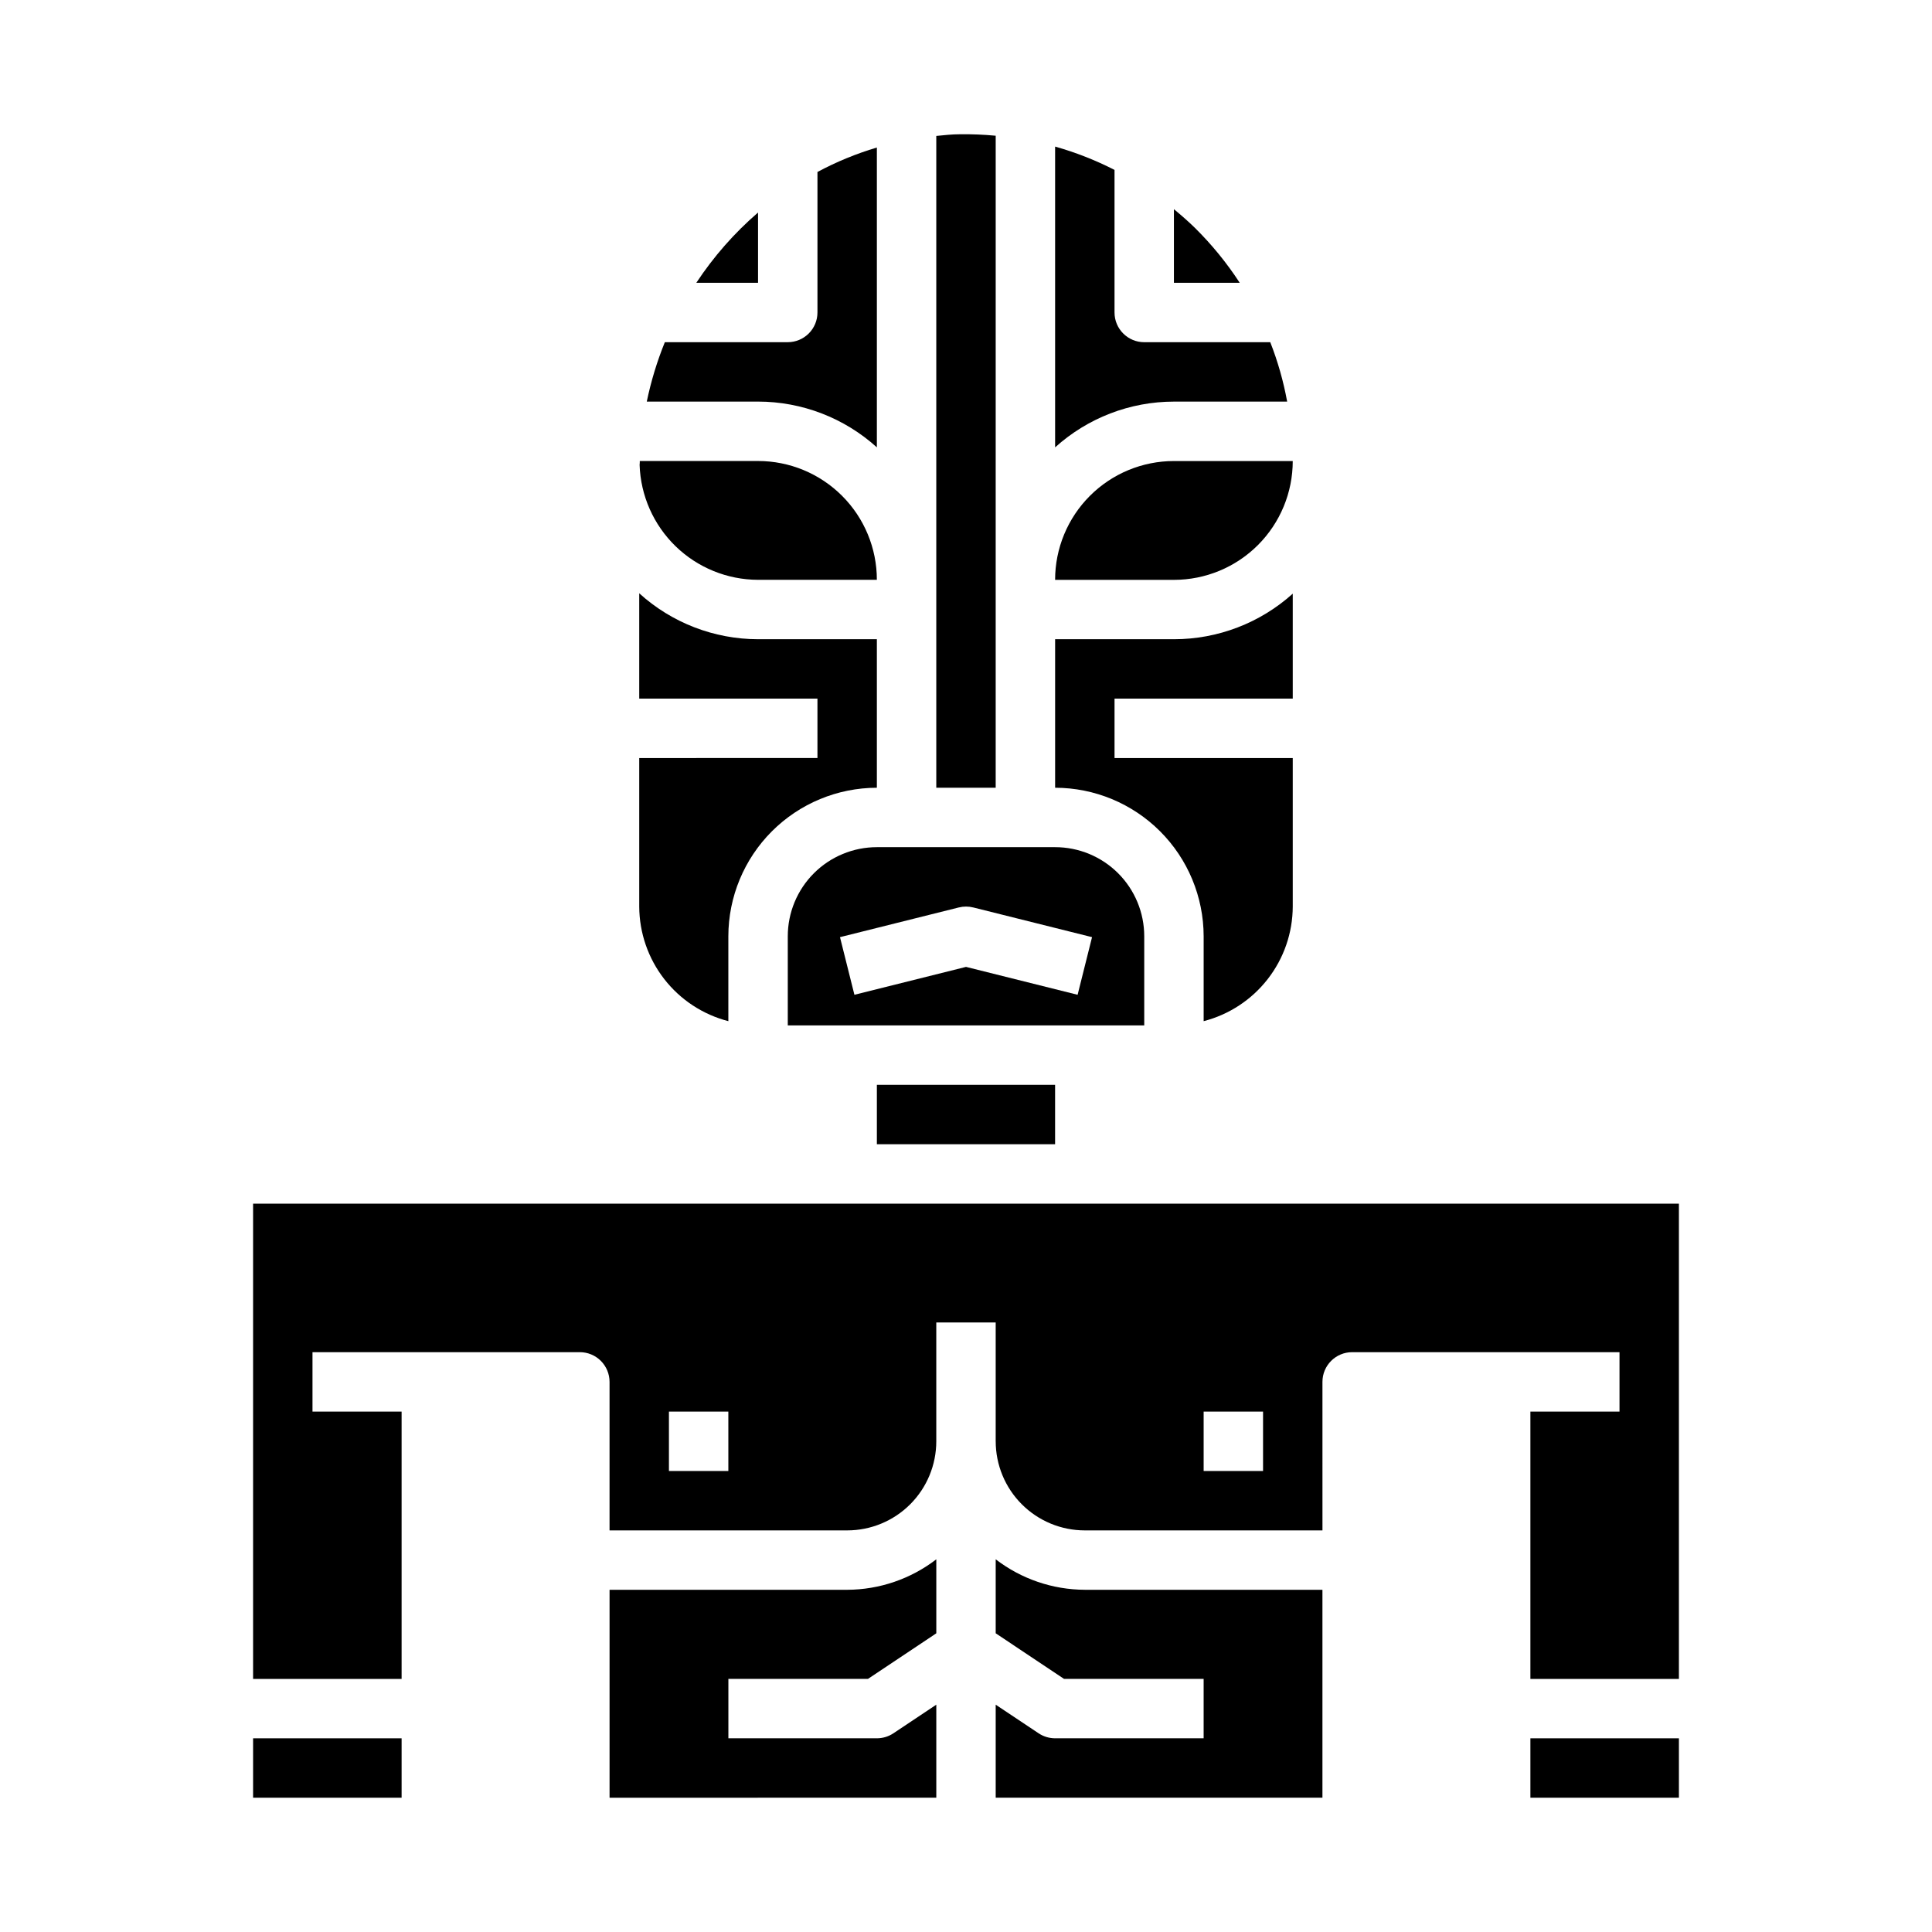
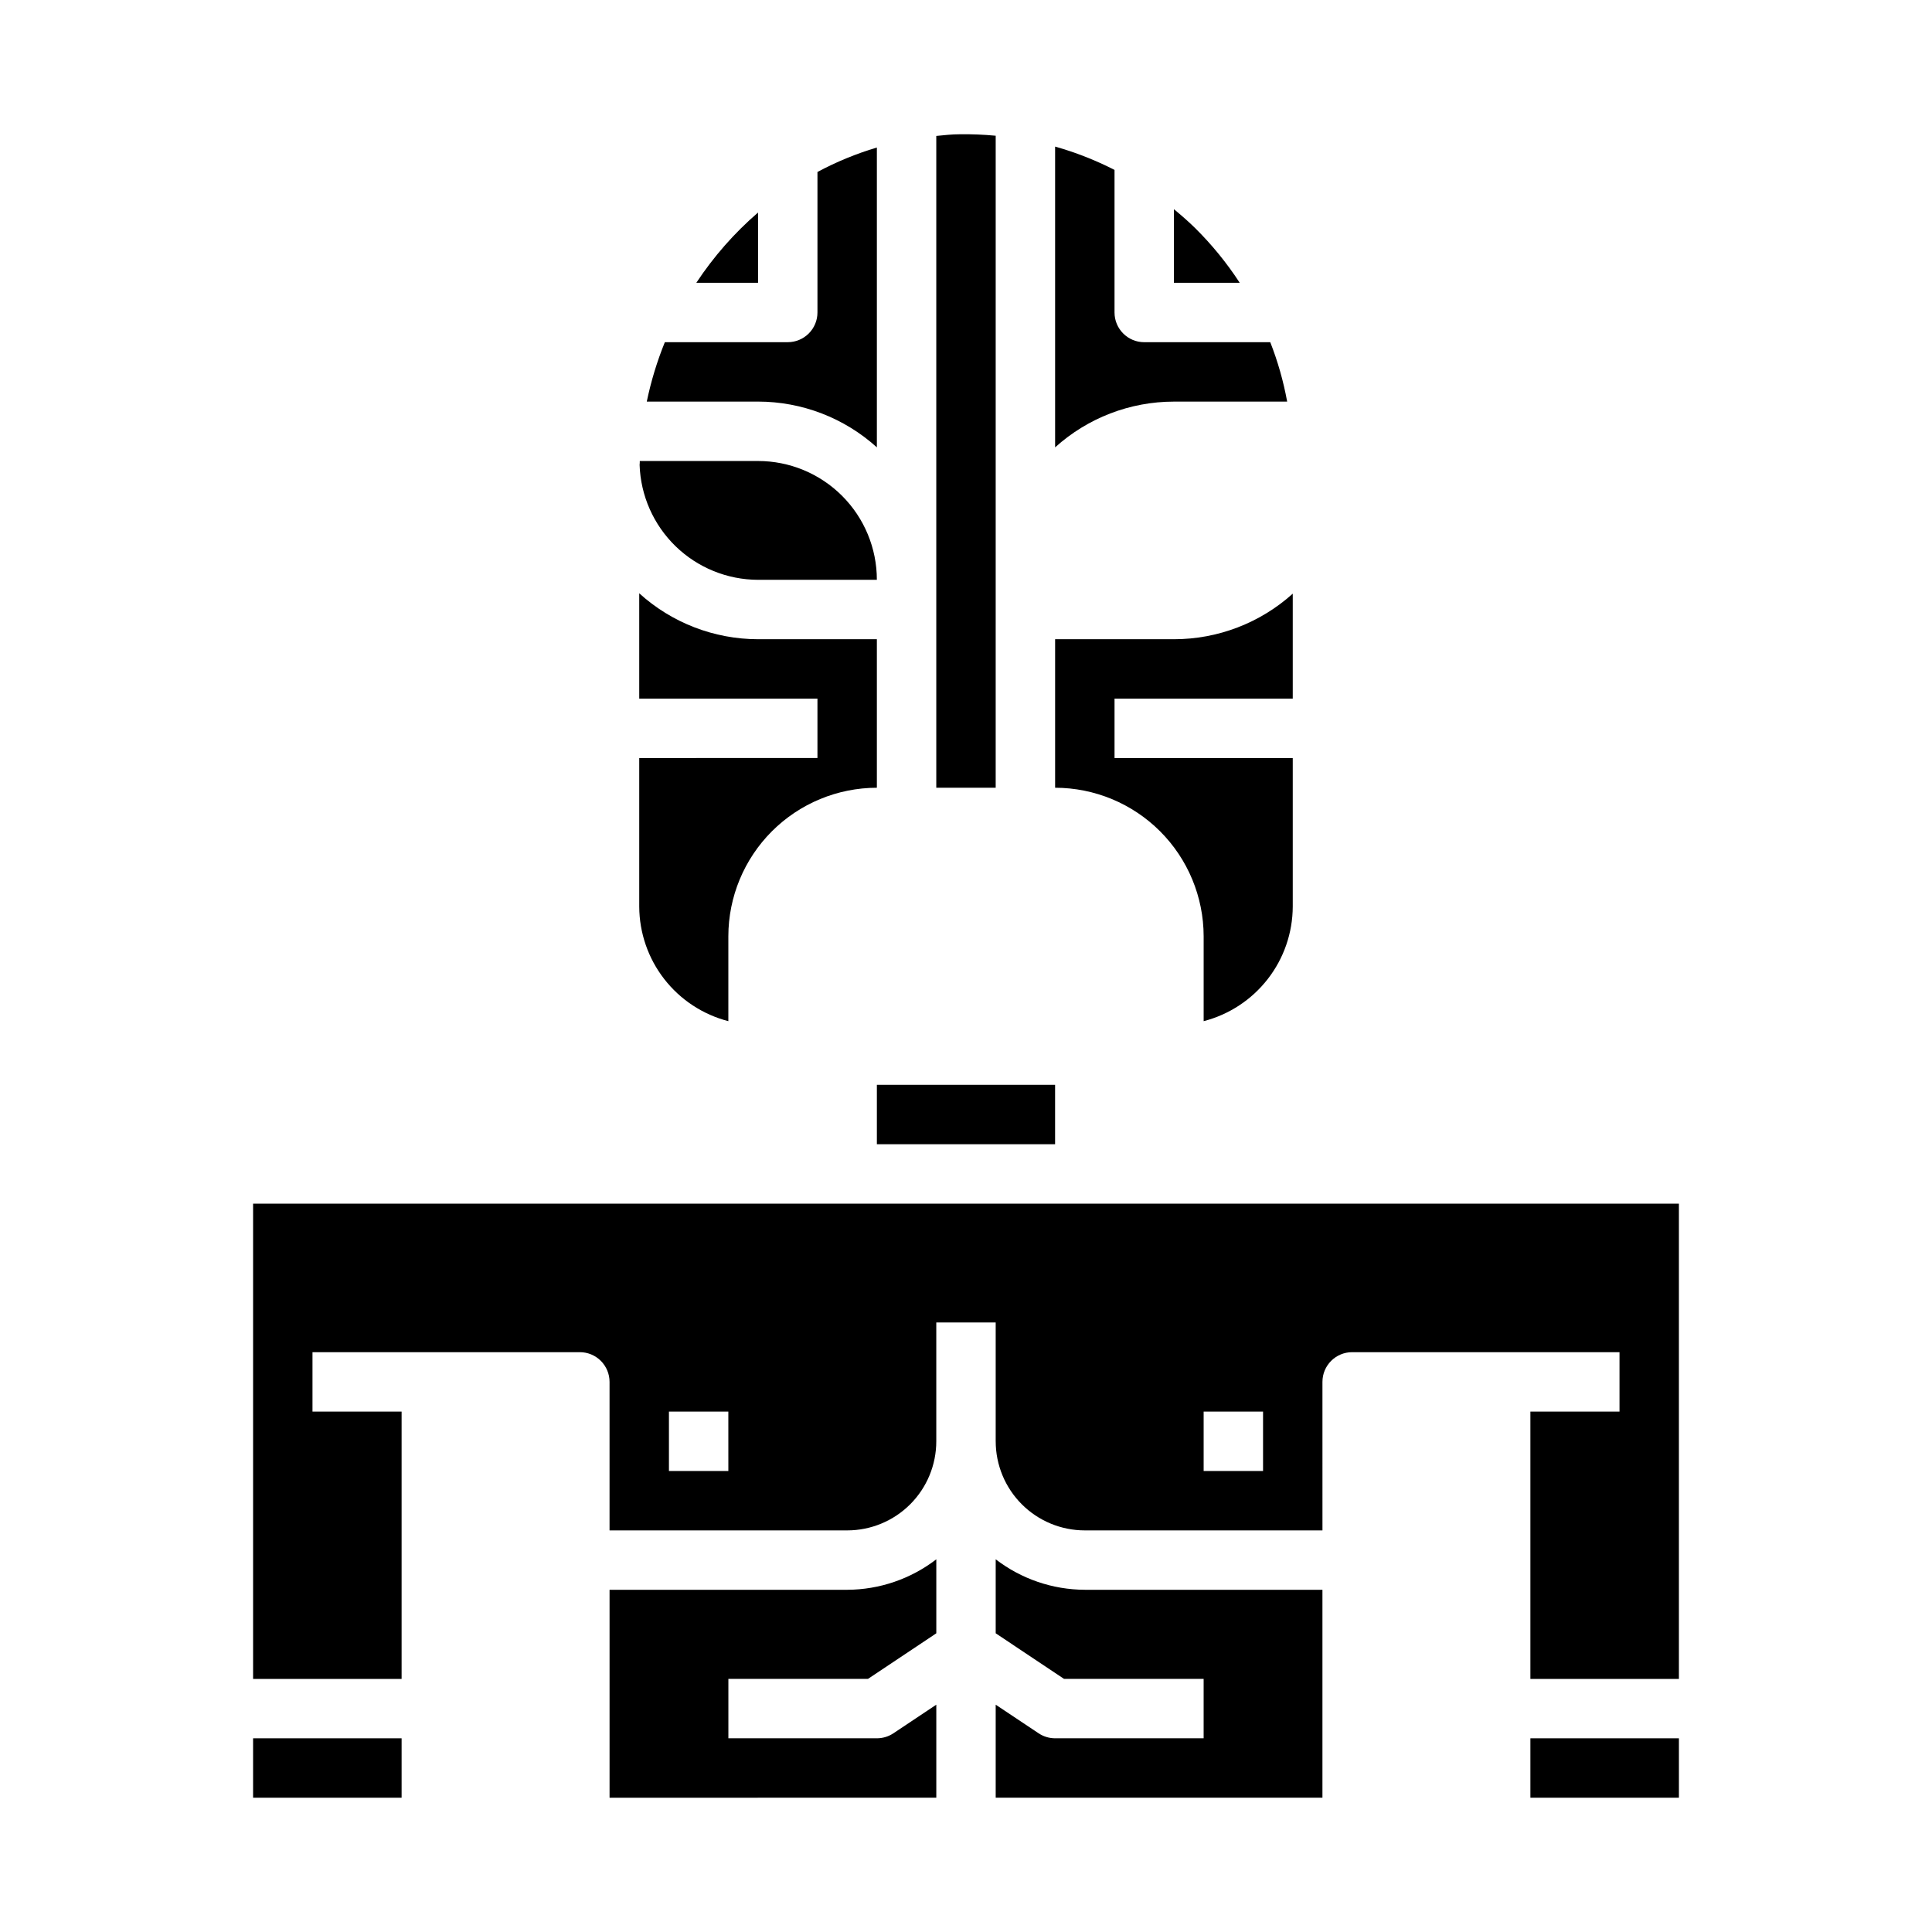
<svg xmlns="http://www.w3.org/2000/svg" fill="#000000" width="800px" height="800px" version="1.1" viewBox="144 144 512 512">
  <g>
    <path d="m407.87 179.97c-3.156-0.301-6.324-0.43-9.496-0.387-2.109 0-4.18 0.242-6.25 0.441v172.74h15.742z" />
    <path d="m344.89 200.32c-6.285 5.426-11.789 11.695-16.359 18.625h16.359z" />
-     <path d="m352.77 392.12v23.617h94.465v-23.617c0-6.262-2.488-12.27-6.918-16.699-4.426-4.426-10.434-6.914-16.699-6.914h-47.23c-6.266 0-12.27 2.488-16.699 6.914-4.43 4.43-6.918 10.438-6.918 16.699zm49.145-7.637 31.488 7.871-3.824 15.273-29.574-7.391-29.574 7.391-3.824-15.273 31.488-7.871-0.004 0.004c1.254-0.316 2.57-0.316 3.824 0z" />
    <path d="m376.38 262.55v-79.453c-5.453 1.617-10.73 3.789-15.746 6.477v37.234c0 2.09-0.828 4.09-2.305 5.566-1.477 1.477-3.477 2.309-5.566 2.309h-32.574c-2.066 5.09-3.668 10.359-4.785 15.742h29.488c11.633 0.004 22.855 4.324 31.488 12.125z" />
    <path d="m485.11 250.43c-0.98-5.379-2.481-10.652-4.477-15.742h-33.402c-4.348 0-7.871-3.527-7.871-7.875v-37.785c-5.031-2.574-10.305-4.644-15.746-6.18v79.707c8.633-7.801 19.855-12.121 31.488-12.125z" />
    <path d="m460.66 204.38c-1.785-1.746-3.66-3.371-5.559-4.945v19.508h17.438c-3.426-5.266-7.41-10.148-11.879-14.562z" />
-     <path d="m486.59 266.18h-31.488c-8.352 0-16.359 3.316-22.266 9.223-5.902 5.902-9.223 13.914-9.223 22.266h31.488c8.352 0 16.363-3.32 22.266-9.223 5.906-5.906 9.223-13.918 9.223-22.266z" />
    <path d="m462.98 392.12v22.5c6.738-1.742 12.711-5.664 16.984-11.16 4.273-5.492 6.606-12.25 6.629-19.211v-39.359h-47.23v-15.746h47.23v-27.816c-8.641 7.777-19.859 12.078-31.488 12.074h-31.488v39.359c10.438 0.012 20.441 4.164 27.82 11.543s11.527 17.383 11.543 27.816z" />
    <path d="m376.38 431.49h47.23v15.742h-47.23z" />
    <path d="m407.87 557.23v19.609l18.105 12.082h37v15.742l-39.363 0.004c-1.555-0.004-3.074-0.465-4.367-1.324l-11.375-7.586v24.652h86.59v-55.102h-62.973c-8.547-0.031-16.844-2.867-23.617-8.078z" />
    <path d="m211.07 462.98v125.95h39.359v-70.848h-23.617v-15.742h70.852c2.086 0 4.09 0.828 5.566 2.305 1.473 1.477 2.305 3.477 2.305 5.566v39.359h62.977c6.262 0 12.27-2.488 16.699-6.918 4.426-4.426 6.914-10.434 6.914-16.699v-31.488h15.742v31.488h0.004c0 6.266 2.488 12.273 6.918 16.699 4.426 4.43 10.434 6.918 16.699 6.918h62.977l-0.004-39.359c0-4.348 3.527-7.871 7.875-7.871h70.848v15.742h-23.617v70.848h39.359v-125.95zm125.95 70.848h-15.746v-15.746h15.742zm141.7 0h-15.742v-15.746h15.742z" />
    <path d="m549.57 604.67h39.359v15.742h-39.359z" />
    <path d="m305.54 565.31v55.105l86.59-0.004v-24.652l-11.375 7.59v-0.004c-1.293 0.859-2.812 1.32-4.367 1.324h-39.359v-15.746h37l18.102-12.082v-19.609c-6.773 5.211-15.07 8.047-23.613 8.078z" />
-     <path d="m337.02 414.62v-22.5c0.012-10.434 4.164-20.438 11.539-27.816 7.379-7.379 17.387-11.531 27.82-11.543v-39.359h-31.488c-11.641-0.012-22.863-4.348-31.488-12.172v27.914h47.23v15.742l-47.23 0.004v39.359c0.027 6.961 2.359 13.719 6.629 19.211 4.273 5.496 10.246 9.418 16.988 11.16z" />
+     <path d="m337.02 414.62v-22.5c0.012-10.434 4.164-20.438 11.539-27.816 7.379-7.379 17.387-11.531 27.82-11.543v-39.359h-31.488c-11.641-0.012-22.863-4.348-31.488-12.172v27.914h47.23v15.742l-47.23 0.004v39.359c0.027 6.961 2.359 13.719 6.629 19.211 4.273 5.496 10.246 9.418 16.988 11.16" />
    <path d="m211.07 604.67h39.359v15.742h-39.359z" />
    <path d="m344.89 297.66h31.488c0-8.352-3.316-16.363-9.223-22.266-5.906-5.906-13.914-9.223-22.266-9.223h-31.34c0 0.34 0 0.676-0.047 1.023 0.266 8.152 3.688 15.887 9.539 21.57 5.856 5.684 13.688 8.871 21.848 8.895z" />
  </g>
</svg>